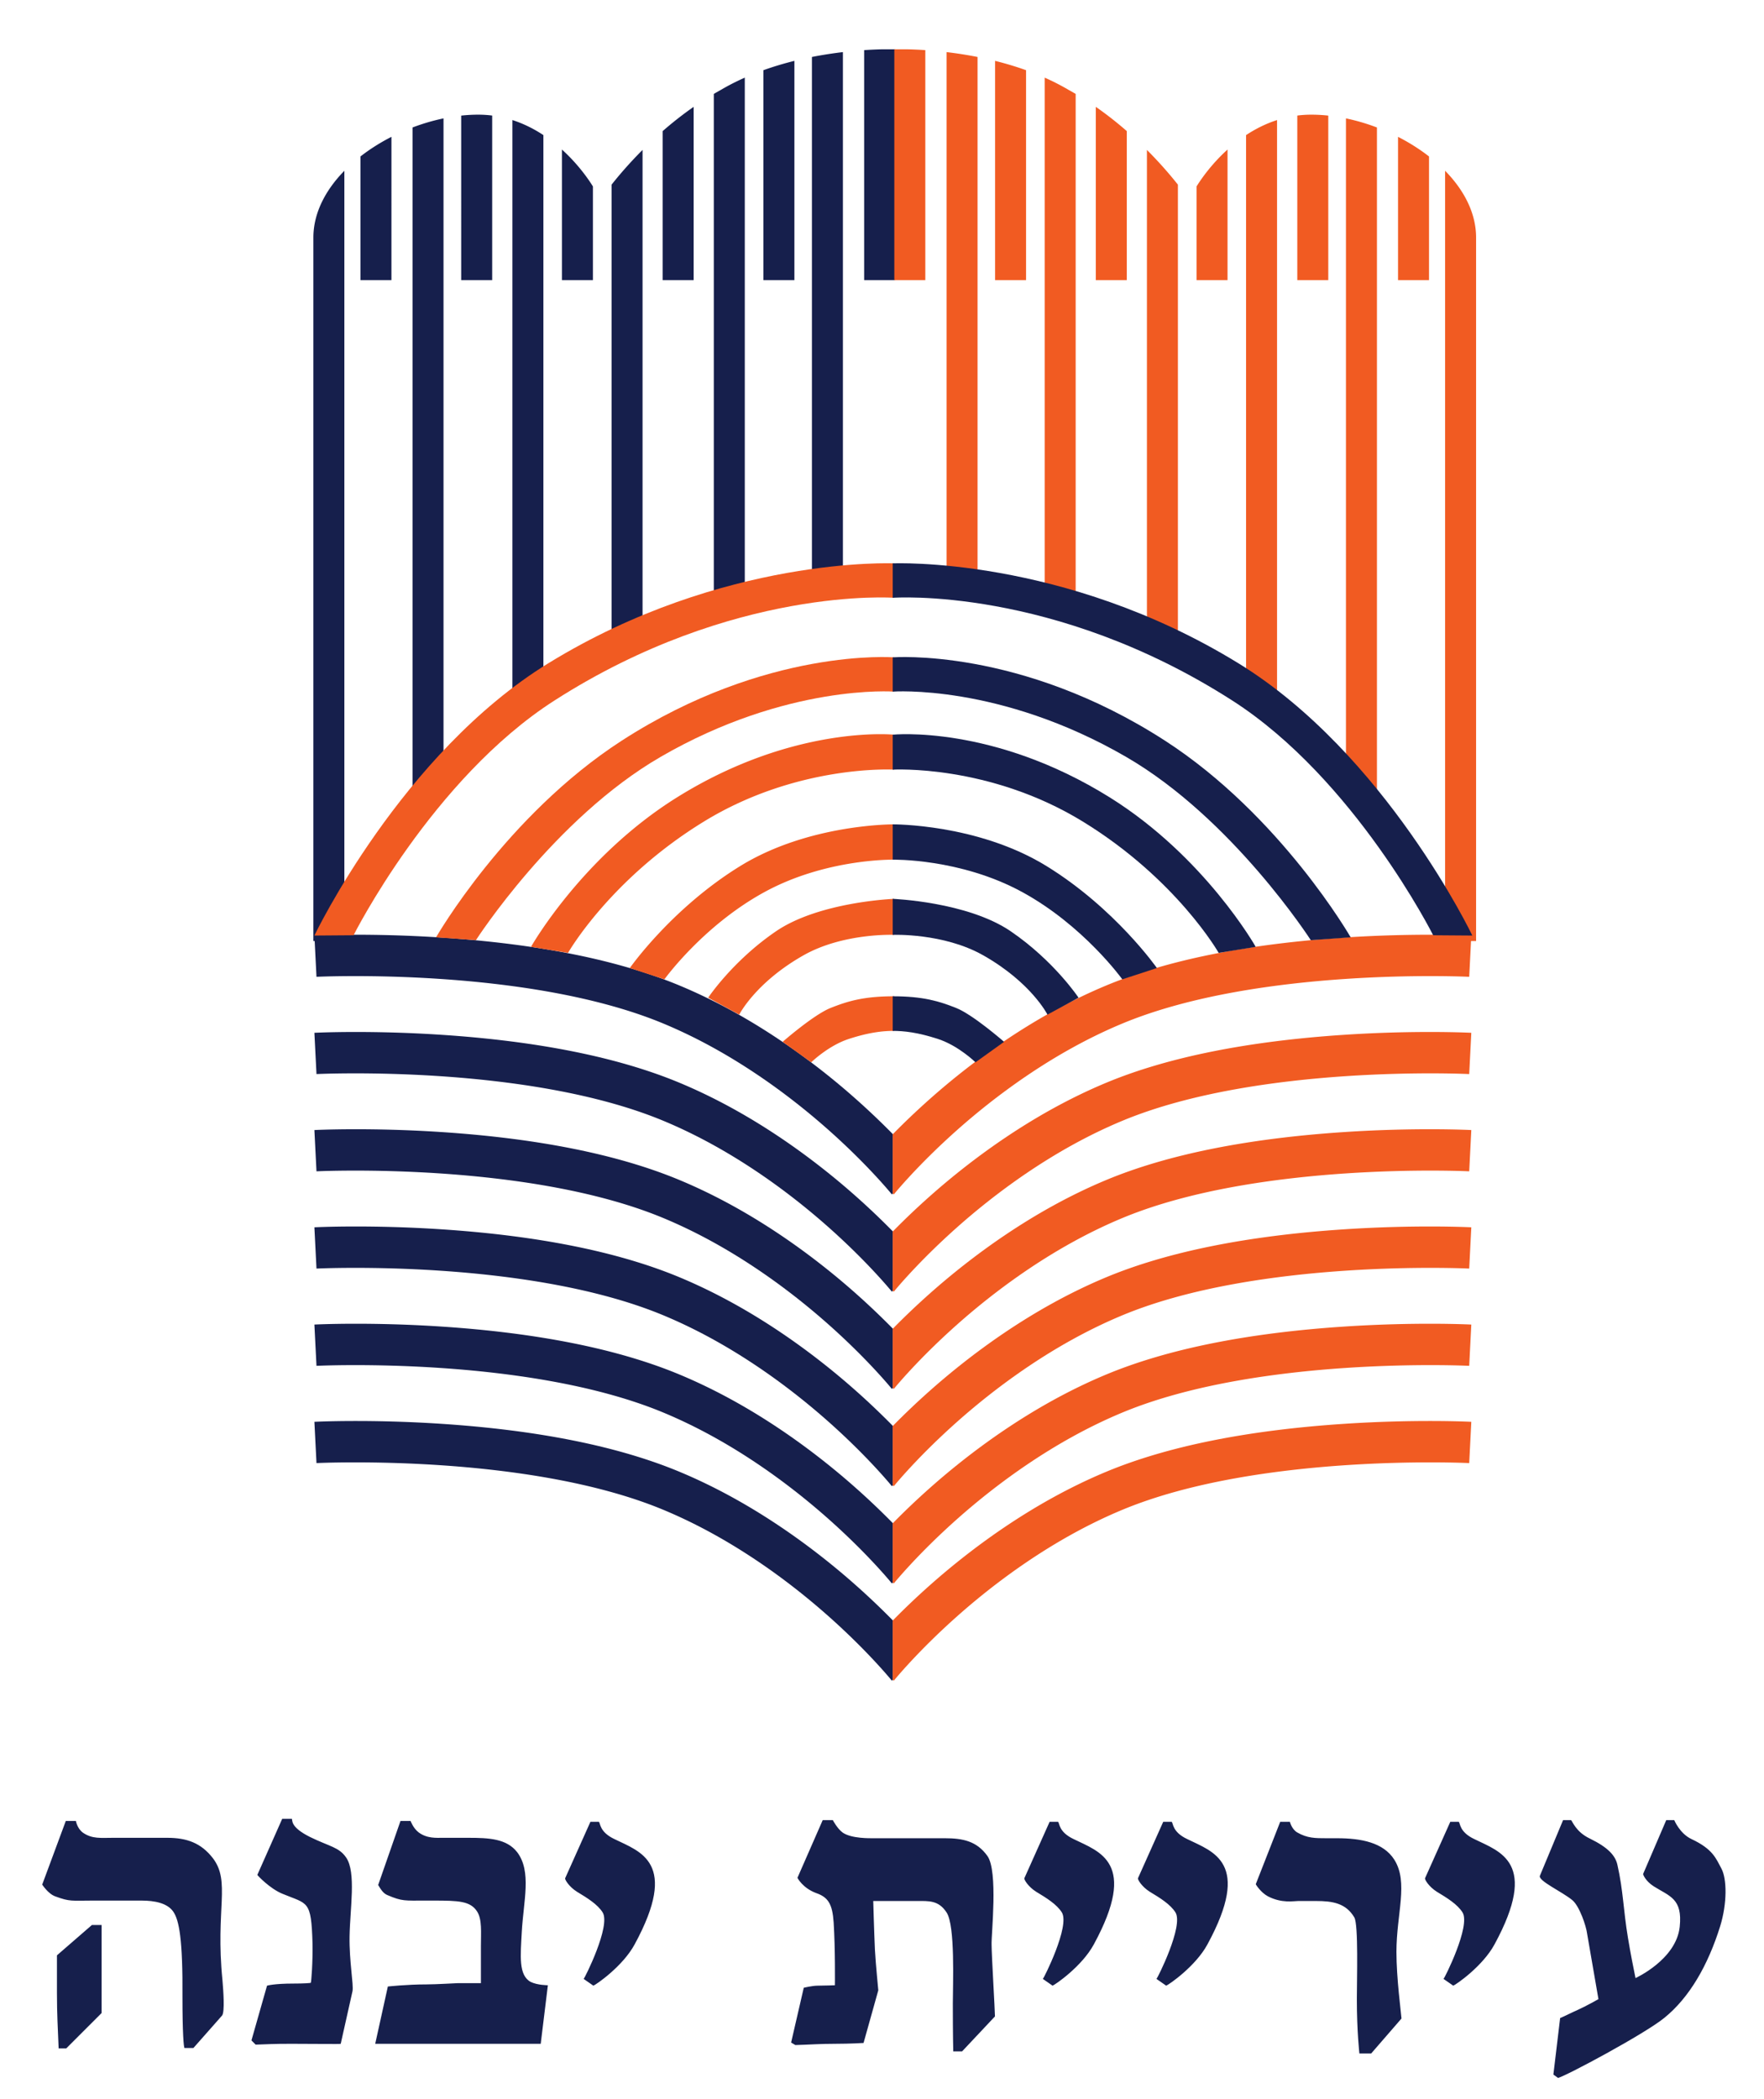
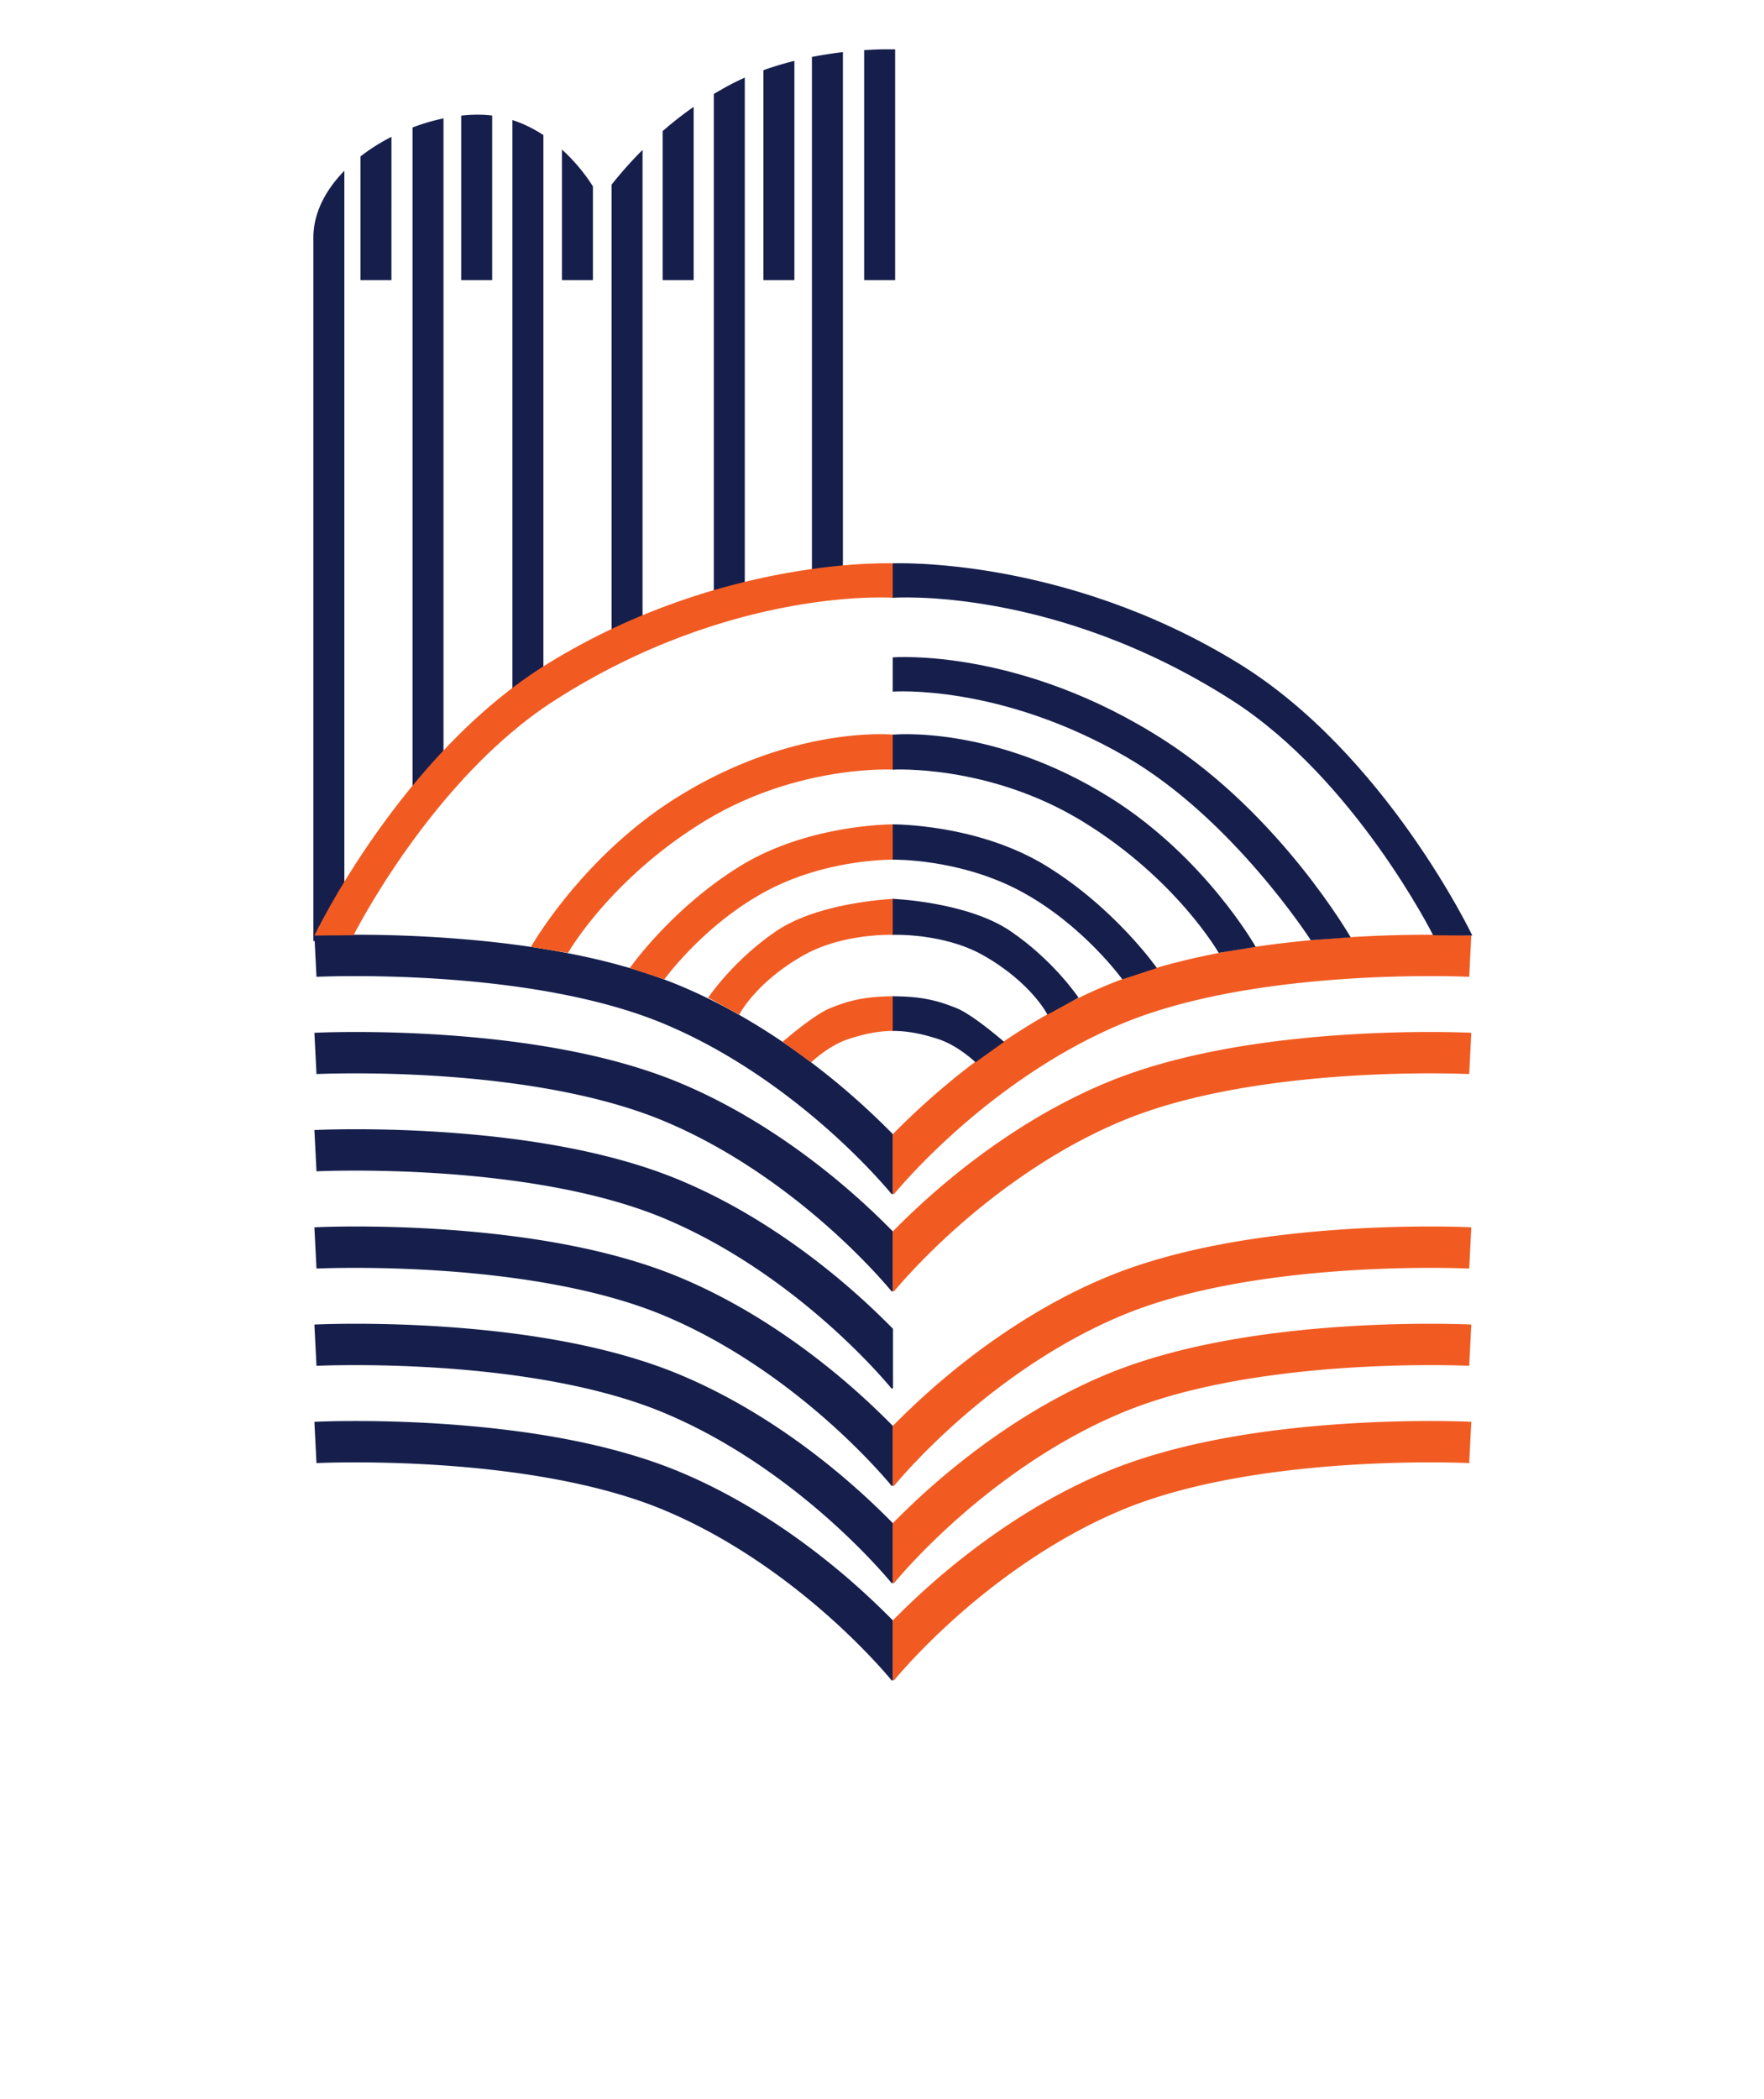
<svg xmlns="http://www.w3.org/2000/svg" width="1708" height="2032" xml:space="preserve">
  <g fill="#161F4C">
    <path d="M544.098 144.752V271.13h30v-90.646c-2.953-4.829-13.16-20.491-30-35.732zM496.149 116.222v552.227h30V130.78c-8.867-5.853-18.883-10.987-30-14.558zM303.433 230v680.93h30V165.31c-18.322 18.703-30 40.961-30 64.69zM399.433 123.398v646.464h30v-655.26c-10.089 2.094-20.173 5.063-30 8.796zM349.015 151.454V271.13h30V132.459c-10.715 5.476-20.844 11.861-30 18.995zM463 111c-5.408 0-10.904.312-16.444.901V271.13h30V111.857A107.808 107.808 0 0 0 463 111zM786.149 55.143v506.746h30V50.434a394.432 394.432 0 0 0-30 4.709zM836.722 48.521V271.13h30V47.735h-12.828c-4.673.105-10.481.333-17.172.786zM592.149 178.758v432.859h30V145.124c-13.205 13.22-23.35 25.223-30 33.634zM739.181 67.948V271.13h30V58.915c-9.849 2.447-19.935 5.424-30 9.033zM698 87a283.968 283.968 0 0 0-6.852 3.907v492.294h30V75.154C713.279 78.646 705.518 82.572 698 87zM641.639 126.897V271.13h30v-167.7c-10.887 7.572-20.914 15.543-30 23.467z" />
  </g>
  <g fill="#F15B22">
-     <path d="M1188.566 144.752V271.13h-30v-90.646c2.954-4.829 13.161-20.491 30-35.732zM1236.515 116.222v552.227h-30V130.78c8.866-5.853 18.883-10.987 30-14.558zM1429.23 230v680.93h-30V165.31c18.323 18.703 30 40.961 30 64.69zM1333.23 123.398v646.464h-30v-655.26c10.09 2.094 20.174 5.063 30 8.796zM1383.649 151.454V271.13h-30V132.459c10.715 5.476 20.842 11.861 30 18.995zM1269.663 111c5.408 0 10.904.312 16.443.901V271.13h-30V111.857c4.385-.555 8.904-.857 13.557-.857zM946.515 55.143v506.746h-30V50.434a394.51 394.51 0 0 1 30 4.709zM895.941 48.521V271.13h-30V47.735h12.828a382.67 382.67 0 0 1 17.172.786zM1140.515 178.758v432.859h-30V145.124c13.205 13.22 23.35 25.223 30 33.634zM993.483 67.948V271.13h-30V58.915c9.848 2.447 19.935 5.424 30 9.033zM1034.663 87a285.907 285.907 0 0 1 6.852 3.907v492.294h-30V75.154c7.87 3.492 15.631 7.418 23.148 11.846zM1091.025 126.897V271.13h-30v-167.7c10.886 7.572 20.914 15.543 30 23.467z" />
-   </g>
+     </g>
  <path fill="#161F4C" d="M864.642 1568.723a720.295 720.295 0 0 0-35.286-33.58c-37.763-33.598-98.236-80.067-171.882-110.646-59.091-24.534-136.523-40.094-230.147-46.243-69.26-4.551-120.758-2.038-122.915-1.93l2.021 39.949c2.022-.101 203.807-9.599 335.704 45.165 68.196 28.316 124.637 71.643 159.976 103.003 38.622 34.274 61.204 62.166 61.428 62.443l1.104-.887v-57.275h-.003z" />
  <path fill="#161F4C" d="M864.642 1474.58a720.772 720.772 0 0 0-35.286-33.58c-37.763-33.598-98.236-80.066-171.882-110.645-59.091-24.535-136.523-40.094-230.147-46.244-69.26-4.55-120.758-2.038-122.915-1.929l2.021 39.949c2.022-.102 203.807-9.6 335.704 45.165 68.196 28.315 124.637 71.643 159.976 103.003 38.622 34.273 61.204 62.166 61.428 62.442l1.104-.887v-57.275h-.003z" />
  <path fill="#161F4C" d="M864.642 1380.438a720.295 720.295 0 0 0-35.286-33.58c-37.763-33.598-98.236-80.067-171.882-110.645-59.091-24.535-136.523-40.095-230.147-46.244-69.26-4.55-120.758-2.038-122.915-1.929l2.021 39.948c2.022-.101 203.807-9.599 335.704 45.165 68.196 28.316 124.637 71.644 159.976 103.003 38.622 34.274 61.204 62.166 61.428 62.443l1.104-.887v-57.275h-.003z" />
  <path fill="#161F4C" d="M864.642 1286.296a720.295 720.295 0 0 0-35.286-33.58c-37.763-33.599-98.236-80.067-171.882-110.646-59.091-24.535-136.523-40.094-230.147-46.244-69.26-4.55-120.758-2.037-122.915-1.929l2.021 39.949c2.022-.101 203.807-9.599 335.704 45.165 68.196 28.316 124.637 71.643 159.976 103.003 38.622 34.274 61.204 62.166 61.428 62.443l1.104-.888v-57.274h-.003z" />
  <path fill="#161F4C" d="M864.642 1192.152a720.295 720.295 0 0 0-35.286-33.58c-37.763-33.598-98.236-80.066-171.882-110.645-59.091-24.535-136.523-40.094-230.147-46.244-69.26-4.55-120.758-2.038-122.915-1.929l2.021 39.948c2.022-.101 203.807-9.599 335.704 45.165 68.196 28.316 124.637 71.644 159.976 103.003 38.622 34.274 61.204 62.166 61.428 62.443l1.104-.887v-57.275h-.003z" />
  <path fill="#161F4C" d="M864.642 1098.01a720.295 720.295 0 0 0-35.286-33.58c-37.763-33.599-98.236-80.067-171.882-110.646-59.091-24.534-136.523-40.094-230.147-46.244-69.26-4.55-120.758-2.037-122.915-1.929l2.021 39.949c2.022-.101 203.807-9.599 335.704 45.165 68.196 28.315 124.637 71.643 159.976 103.003 38.622 34.274 61.204 62.166 61.428 62.443l1.104-.888v-57.274h-.003z" />
  <path fill="#F15B22" d="M864.358 1568.723a720.295 720.295 0 0 1 35.286-33.58c37.762-33.598 98.236-80.067 171.882-110.646 59.091-24.534 136.523-40.094 230.147-46.243 69.26-4.551 120.758-2.038 122.916-1.93l-2.021 39.949c-2.021-.101-203.808-9.599-335.704 45.165-68.197 28.316-124.637 71.643-159.976 103.003-38.622 34.274-61.204 62.166-61.428 62.443l-1.104-.887v-57.275h.002z" />
  <path fill="#F15B22" d="M864.358 1474.58a720.772 720.772 0 0 1 35.286-33.58c37.762-33.598 98.236-80.066 171.882-110.645 59.091-24.535 136.523-40.094 230.147-46.244 69.26-4.55 120.758-2.038 122.916-1.929l-2.021 39.949c-2.021-.102-203.808-9.6-335.704 45.165-68.197 28.315-124.637 71.643-159.976 103.003-38.622 34.273-61.204 62.166-61.428 62.442l-1.104-.887v-57.275h.002z" />
  <path fill="#F15B22" d="M864.358 1380.438a720.295 720.295 0 0 1 35.286-33.58c37.762-33.598 98.236-80.067 171.882-110.645 59.091-24.535 136.523-40.095 230.147-46.244 69.26-4.55 120.758-2.038 122.916-1.929l-2.021 39.948c-2.021-.101-203.808-9.599-335.704 45.165-68.197 28.316-124.637 71.644-159.976 103.003-38.622 34.274-61.204 62.166-61.428 62.443l-1.104-.887v-57.275h.002z" />
-   <path fill="#F15B22" d="M864.358 1286.296a720.295 720.295 0 0 1 35.286-33.58c37.762-33.599 98.236-80.067 171.882-110.646 59.091-24.535 136.523-40.094 230.147-46.244 69.26-4.55 120.758-2.037 122.916-1.929l-2.021 39.949c-2.021-.101-203.808-9.599-335.704 45.165-68.197 28.316-124.637 71.643-159.976 103.003-38.622 34.274-61.204 62.166-61.428 62.443l-1.104-.888v-57.274h.002z" />
  <path fill="#F15B22" d="M864.358 1192.152a720.295 720.295 0 0 1 35.286-33.58c37.762-33.598 98.236-80.066 171.882-110.645 59.091-24.535 136.523-40.094 230.147-46.244 69.26-4.55 120.758-2.038 122.916-1.929l-2.021 39.948c-2.021-.101-203.808-9.599-335.704 45.165-68.197 28.316-124.637 71.644-159.976 103.003-38.622 34.274-61.204 62.166-61.428 62.443l-1.104-.887v-57.275h.002z" />
  <path fill="#F15B22" d="M864.358 1098.01a720.295 720.295 0 0 1 35.286-33.58c37.762-33.599 98.236-80.067 171.882-110.646 59.091-24.534 136.523-40.094 230.147-46.244 69.26-4.55 120.758-2.037 122.916-1.929l-2.021 39.949c-2.021-.101-203.808-9.599-335.704 45.165-68.197 28.315-124.637 71.643-159.976 103.003-38.622 34.274-61.204 62.166-61.428 62.443l-1.104-.888v-57.274h.002zM785.48 1028.314s16.404-16.062 36.225-22.555c19.821-6.493 33.328-7.86 43.92-7.86v-33.49c-29.555 0-44.945 4.784-61.349 11.277s-46.477 32.807-46.477 32.807l27.681 19.821zM685.692 965.775l30.073 16.403s15.61-31.026 62.197-57.412c38.616-21.872 87.663-19.821 87.663-19.821v-34.856s-72.284 2.733-114.318 31.439-65.615 64.247-65.615 64.247zM643.317 948.005s37.592-52.286 97.396-84.751 124.912-31.1 124.912-31.1V797.98s-82.194-.684-148.834 40.325c-66.641 41.009-106.966 98.763-106.966 98.763l33.492 10.937zM550.021 922.373s40.667-71.424 131.57-127.127c90.902-55.703 184.034-50.235 184.034-50.235v-33.833s-96.906-10.019-210.349 60.83c-91.928 57.412-141.139 144.556-141.139 144.556l35.884 5.809z" />
-   <path fill="#F15B22" d="M460.825 910.071s75.738-117.69 178.73-177.362c122.685-71.082 226.069-63.223 226.069-63.223v-33.148s-123.476-9.957-263.66 80.65c-112.092 72.449-179.756 190.35-179.756 190.35l38.617 2.733z" />
  <path fill="#F15B22" d="M304.41 905.612S388.564 729.479 531 642c169.332-104 334.625-96.666 334.625-96.666v33.332S710.147 567.106 537 678c-118.667 76-194.667 227.332-194.667 227.332l-37.923.28z" />
  <path fill="#161F4C" d="M944.52 1028.314s-16.403-16.062-36.225-22.555c-19.82-6.493-33.327-7.86-43.92-7.86v-33.49c29.555 0 44.944 4.784 61.35 11.277 16.402 6.493 46.477 32.807 46.477 32.807l-27.682 19.821zM1044.308 965.775l-30.073 16.403s-15.609-31.026-62.197-57.412c-38.615-21.872-87.662-19.821-87.662-19.821v-34.856s72.284 2.733 114.318 31.439 65.614 64.247 65.614 64.247zM1086.684 948.005s-37.592-52.286-97.396-84.751-124.912-31.1-124.912-31.1V797.98s82.194-.684 148.834 40.325c66.641 41.009 106.966 98.763 106.966 98.763l-33.492 10.937zM1179.979 922.373s-40.667-71.424-131.57-127.127c-90.901-55.703-184.033-50.235-184.033-50.235v-33.833s96.906-10.019 210.349 60.83c91.928 57.412 141.139 144.556 141.139 144.556l-35.885 5.809z" />
  <path fill="#161F4C" d="M1269.174 910.071s-75.738-117.69-178.73-177.362c-122.685-71.082-226.068-63.223-226.068-63.223v-33.148s123.476-9.957 263.66 80.65c112.092 72.449 179.756 190.35 179.756 190.35l-38.618 2.733z" />
  <path fill="#161F4C" d="M1425.59 905.612S1341.436 729.479 1199 642c-169.334-104-334.625-96.666-334.625-96.666v33.332S1019.852 567.106 1193 678c118.666 76 194.666 227.332 194.666 227.332l37.924.28z" />
  <g fill="#161F4C">
-     <path d="M206.015 1798.582c-11.417-14.68-25.283-19.573-44.04-19.573h-52.601c-11.823 0-19.979 1.226-28.952-4.893-5.706-4.074-6.931-11.415-6.931-11.415h-9.784l-22.835 61.568s5.709 8.973 12.64 11.418c14.273 5.3 15.901 4.078 35.883 4.078h47.707c12.644 0 24.874 2.443 30.583 10.601 5.709 8.156 9.379 26.505 8.972 83.179 0 33.845 1.222 48.933 2.038 48.933h8.565l27.724-31.396c2.856-3.262 1.226-24.877.408-34.253-6.933-69.315 8.154-95.411-9.377-118.247zm-107.65 64.832h-9.379l-33.844 29.355v36.294c0 20.794.817 33.437 1.633 53.821h7.341l34.25-34.248-.001-85.222zM329.907 1978.403l11.414-50.974c1.224-6.113-3.261-28.949-2.853-53.006.406-26.506 6.526-61.98-3.264-76.25-6.932-10.193-15.901-10.603-35.063-19.979-19.574-9.787-16.721-16.31-17.535-17.535h-9.378l-24.061 54.231c0 .409 12.233 13.457 24.469 18.352 24.463 10.193 27.725 5.706 28.949 47.707.408 17.531-1.226 38.324-1.631 38.324 0 .409-7.339.817-16.719.817-19.165 0-25.688 2.042-25.688 2.042l-15.088 53.004 4.078 4.078c13.046-.408 15.9-.812 34.658-.812 23.653.001 47.712.405 47.712.001zM523.55 1978.403l6.932-56.679s-10.192 0-16.718-3.262c-11.826-6.528-9.784-25.285-8.562-48.115 1.631-30.174 9.787-58.721-4.482-77.475-10.195-13.05-27.321-13.865-47.305-13.865h-24.463c-6.521 0-15.494.815-23.65-5.297-5.298-4.078-7.748-11.011-7.748-11.011h-9.784l-21.609 61.978c2.444 4.078 4.892 8.156 8.967 9.787 14.272 6.117 16.721 5.301 36.7 5.301h7.744c24.468 0 35.887.408 42.408 10.601 4.895 7.747 3.67 19.981 3.67 33.027v36.289h-22.02c-2.039 0-21.201 1.225-30.583 1.225-19.166 0-37.514 2.036-37.514 2.036l-12.231 55.46H523.55zM614.49 1882.172c43.22-79.512 5.3-89.706-19.573-101.938-14.68-6.932-13.454-15.496-15.088-16.718h-8.152l-24.466 54.64c-.408 1.22 3.67 8.153 11.418 13.046 10.191 6.117 19.979 12.234 24.87 19.981 8.156 13.046-17.531 64.014-18.349 64.422l9.378 6.528c2.449-.817 28.544-18.758 39.962-39.961zM807.187 1860.968c1.633 25.688 1.225 60.758 1.225 60.758s-10.194.408-16.718.408c-5.3 0-13.457 2.036-13.457 2.036l-12.233 53.009 4.077 2.444c14.68-.407 22.836-1.22 38.331-1.22 15.496 0 27.729-.815 27.729-.815l14.271-50.975c0-.811-2.447-24.463-3.262-39.142-.814-17.94-1.631-47.298-1.631-47.298h41.998c11.825 0 21.204-.816 28.952 11.009 8.562 12.64 6.114 69.725 6.114 88.481 0 31.395.407 45.262.407 46.072h8.564l31.806-33.839c0-5.711-3.265-59.939-3.265-69.317-.408-9.787 6.524-71.358-4.075-86.037-10.195-14.273-23.651-17.127-41.184-17.127h-69.319c-3.261 0-20.796.407-29.357-5.301-5.303-3.67-9.786-12.23-9.786-12.23h-9.787l-24.467 55.861s4.893 9.784 17.943 14.68c11.826 4.08 15.901 10.601 17.124 28.543zM1059.103 1882.172c43.223-79.512 5.304-89.706-19.57-101.938-14.679-6.932-13.457-15.496-15.088-16.718h-8.155l-24.464 54.64c-.407 1.22 3.667 8.153 11.415 13.046 10.195 6.117 19.982 12.234 24.874 19.981 8.156 13.046-17.534 64.014-18.349 64.422l9.379 6.528c2.447-.817 28.541-18.758 39.958-39.961zM1169.111 1882.172c43.224-79.512 5.304-89.706-19.569-101.938-14.681-6.932-13.457-15.496-15.089-16.718h-8.155l-24.463 54.64c-.411 1.22 3.67 8.153 11.414 13.046 10.195 6.117 19.982 12.234 24.875 19.981 8.155 13.046-17.534 64.014-18.35 64.422l9.379 6.528c2.445-.817 28.541-18.758 39.958-39.961zM1350.07 1800.214c-10.602-16.72-32.211-20.798-55.454-20.798h-10.191c-11.011 0-18.759 0-28.544-5.704-5.302-3.266-6.936-10.195-6.936-10.195h-9.375l-23.651 60.346c0 .408 4.896 8.156 11.825 11.826 13.457 6.931 24.874 4.486 29.357 4.486h17.127c15.904 0 28.949 2.036 37.104 15.9 4.078 6.935 2.447 60.347 2.447 79.104 0 31.399 2.444 52.192 2.444 52.602h11.418l29.356-33.845c-.404-5.706-4.892-39.142-4.892-64.427.004-37.104 11.831-67.276-2.035-89.295zM1447.072 1882.172c43.224-79.512 5.302-89.706-19.573-101.938-14.68-6.932-13.457-15.496-15.088-16.718h-8.152l-24.466 54.64c-.408 1.22 3.67 8.153 11.418 13.046 10.191 6.117 19.979 12.234 24.87 19.981 8.156 13.046-17.531 64.014-18.349 64.422l9.379 6.528c2.448-.817 28.543-18.758 39.961-39.961zM1528.129 1945.37c-6.523 2.858-11.011 5.305-17.532 8.156l-6.525 54.645 4.486 3.261c7.34-1.634 84.403-42.817 103.161-58.312 24.06-19.572 42-50.56 53.826-88.48 6.931-22.427 6.521-46.073 1.222-55.862-5.3-9.784-8.155-18.757-28.952-28.541-11.414-5.304-16.718-18.349-16.718-18.349h-7.745l-22.427 52.191c0 .408 2.036 6.522 10.191 11.823 15.496 9.787 28.137 11.826 25.283 39.146-3.265 31.803-42.813 49.748-42.813 49.748-1.635-8.156-4.896-24.062-7.344-39.147-4.482-26.91-4.482-45.262-10.191-70.541-2.039-8.97-8.971-16.718-26.504-25.28-13.865-6.521-17.127-17.123-18.351-17.938h-7.747l-22.427 53.82c-2.039 4.895 21.612 15.495 31.396 23.651 6.934 5.708 13.457 25.279 14.271 32.213l11.012 63.607c0-.003-12.232 6.928-19.572 10.189z" />
-   </g>
+     </g>
</svg>